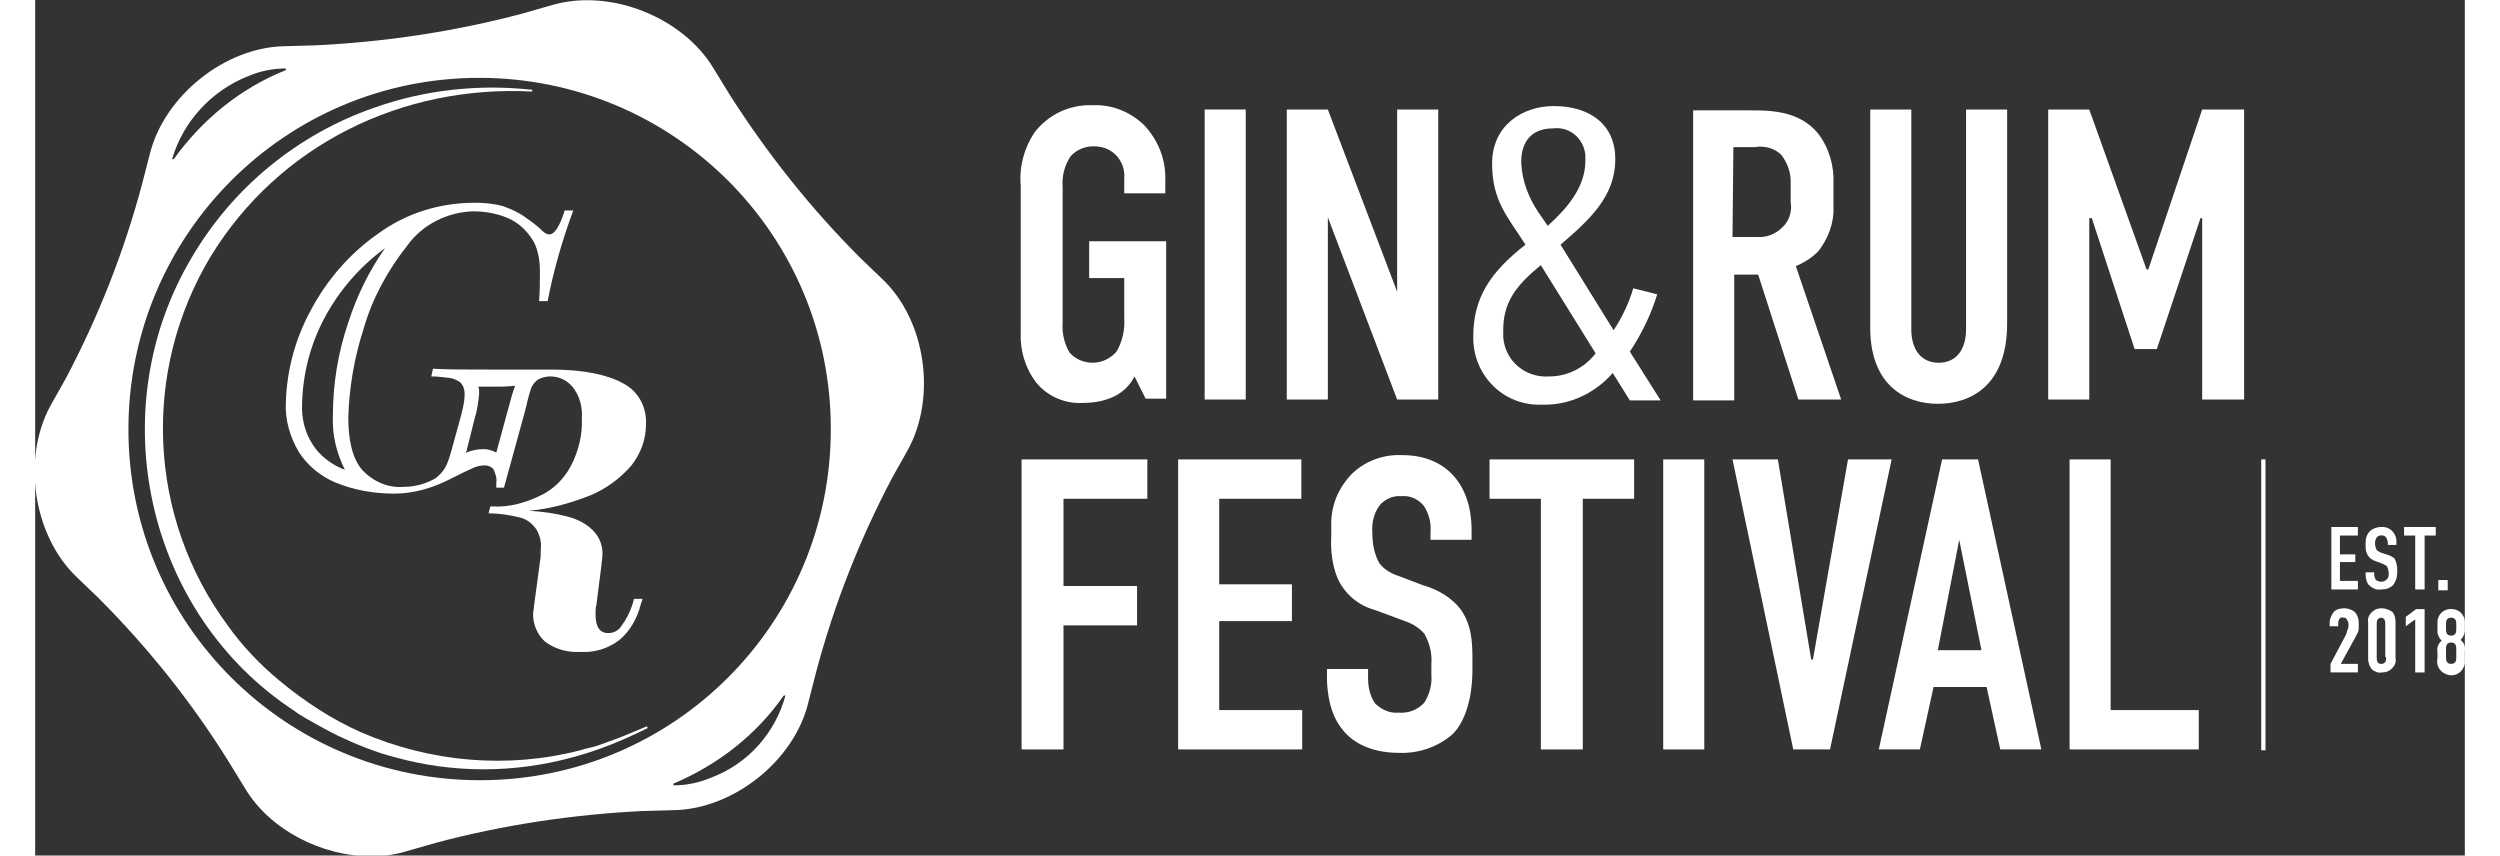
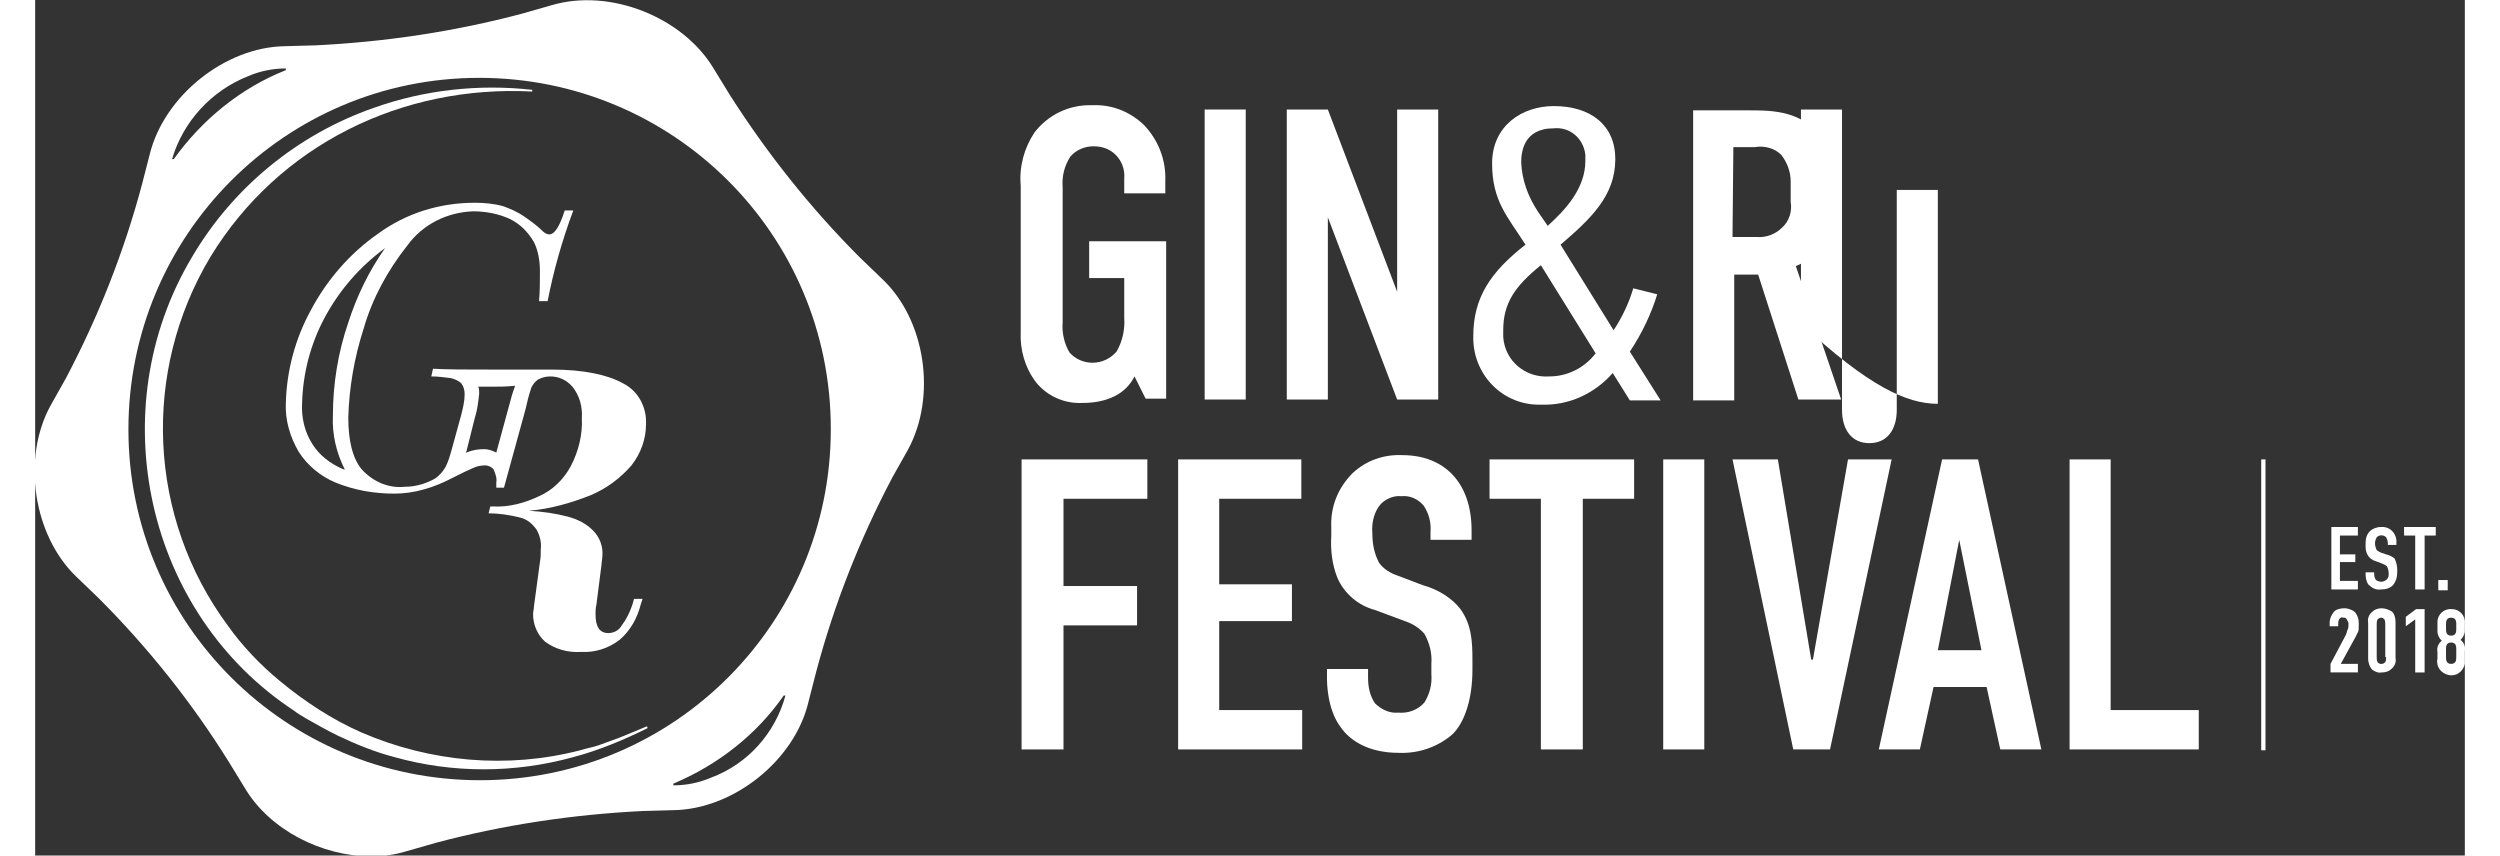
<svg xmlns="http://www.w3.org/2000/svg" version="1.1" id="Layer_1" x="0px" y="0px" width="263" height="90" viewBox="0 0 284 100" style="enable-background:new 0 0 284 100;" xml:space="preserve">
  <rect x="0" y="0" width="284" height="100" fill="#333333" stroke="none" />
  <style type="text/css">
	.st0{fill:#FFFFFF;}
</style>
  <g id="Layer_2_00000151530974036876109910000005759686232087305407_">
    <g id="Layer_1-2">
      <path class="st0" d="M123.6,12.3c-2.7-0.1-5.2,1.1-6.8,3.2c-1.2,1.8-1.8,4-1.6,6.2v17.1c-0.1,2.1,0.5,4.2,1.8,5.9    c1.3,1.6,3.3,2.5,5.4,2.4c1.3,0,2.6-0.2,3.8-0.8c1-0.5,1.8-1.3,2.3-2.3l1.3,2.6h2.4V28.2h-9v4.3h4.1v4.6c0.1,1.4-0.2,2.8-0.9,4    c-0.7,0.8-1.7,1.3-2.8,1.3c-1,0-2-0.4-2.7-1.2c-0.6-1-0.9-2.3-0.8-3.5V21.9c-0.1-1.3,0.2-2.5,0.9-3.6c0.7-0.8,1.7-1.2,2.7-1.2    c1,0,1.9,0.3,2.6,1c0.7,0.7,1.1,1.7,1,2.8v1.7h4.8v-1.4c0.1-2.5-0.8-4.8-2.5-6.6C127.9,13,125.8,12.2,123.6,12.3z" />
      <rect x="136.7" y="12.8" class="st0" width="4.8" height="33.9" />
      <polygon class="st0" points="164,46.7 164,12.8 159.2,12.8 159.2,34.1 151.1,12.8 146.3,12.8 146.3,46.7 151.1,46.7 151.1,25.4     159.2,46.7   " />
      <path class="st0" d="M189.6,34.4l-2.8-0.7c-0.5,1.7-1.3,3.4-2.3,4.9l-6.2-10c3.5-3,6.4-5.7,6.4-10c0-4-2.9-6.2-7.2-6.2    c-3.7,0-7.2,2.3-7.2,6.7s1.8,6.2,3.9,9.5c-4.1,3.2-6.1,6.2-6.1,10.7c-0.1,4.3,3.2,7.9,7.5,8c0.2,0,0.4,0,0.5,0    c3.2,0.1,6.2-1.3,8.3-3.7l2,3.2h3.6l-3.6-5.7C187.8,39,188.9,36.7,189.6,34.4z M173.7,19c0-1.1,0.2-4,3.8-4    c1.9-0.2,3.5,1.2,3.7,3.1c0,0.2,0,0.5,0,0.7c0,3.2-2.3,5.7-4.4,7.6l-1.1-1.6C174.5,23,173.8,21.1,173.7,19z M177,44    c-2.8,0.2-5.2-1.8-5.4-4.6c0-0.3,0-0.5,0-0.8c0-3.1,1.3-5.1,4.4-7.6l6.4,10.3C181.1,43,179.1,44,177,44z" />
      <path class="st0" d="M198.5,32.1h2.9l4.7,14.6h5l-5.3-15.6c1-0.4,1.9-1,2.6-1.7c1.2-1.5,1.9-3.4,1.8-5.3v-2.6    c0.1-2.1-0.5-4.2-1.8-5.9c-2.3-2.8-5.9-2.7-8.3-2.7h-6.3v33.9h4.8V32.1z M198.5,17.2h2.5c1.1-0.2,2.3,0.1,3.1,0.9    c0.7,0.9,1.1,2,1.1,3.1v2.4c0.2,1.1-0.2,2.3-1,3c-0.8,0.8-1.9,1.2-3,1.1h-2.8L198.5,17.2z" />
-       <path class="st0" d="M222.4,47.2c3.6,0,8.1-1.9,8.1-9.4v-25h-4.8v25.7c0,2.3-1.1,3.9-3.2,3.9s-3.2-1.6-3.2-3.9V12.8h-4.8v25    C214.3,45.2,218.8,47.2,222.4,47.2z" />
-       <polygon class="st0" points="247,31.5 246.8,31.5 240.1,12.8 235.3,12.8 235.3,46.7 240.1,46.7 240.1,25.5 240.4,25.5 245.4,40.8     248,40.8 253.1,25.5 253.3,25.5 253.3,46.7 258.2,46.7 258.2,12.8 253.3,12.8   " />
+       <path class="st0" d="M222.4,47.2v-25h-4.8v25.7c0,2.3-1.1,3.9-3.2,3.9s-3.2-1.6-3.2-3.9V12.8h-4.8v25    C214.3,45.2,218.8,47.2,222.4,47.2z" />
      <polygon class="st0" points="115.3,87.6 120.2,87.6 120.2,73.1 128.8,73.1 128.8,68.5 120.2,68.5 120.2,58.3 130,58.3 130,53.7     115.3,53.7   " />
      <polygon class="st0" points="138.4,72.6 146.9,72.6 146.9,68.3 138.4,68.3 138.4,58.3 148,58.3 148,53.7 133.6,53.7 133.6,87.6     148.1,87.6 148.1,83 138.4,83   " />
      <path class="st0" d="M162.2,68.4l-2.9-1.1c-0.9-0.3-1.7-0.8-2.2-1.5c-0.6-1.1-0.8-2.3-0.8-3.5c-0.1-1.2,0.2-2.5,1-3.4    c0.6-0.6,1.5-1,2.4-0.9c1-0.1,1.9,0.3,2.6,1.1c0.6,0.9,0.9,2,0.8,3.1v0.9h4.8V62c0-5.6-3.2-8.8-8.1-8.8c-2.1-0.1-4.2,0.6-5.8,2.1    c-1.7,1.7-2.6,3.9-2.5,6.3v1c-0.1,1.7,0.1,3.4,0.7,4.9c0.8,1.9,2.5,3.3,4.4,3.8l3.5,1.3c0.9,0.3,1.7,0.8,2.3,1.5    c0.6,1.1,0.9,2.3,0.8,3.5v1.2c0.1,1.2-0.2,2.3-0.8,3.3c-0.8,0.9-1.9,1.3-3.1,1.2c-1,0.1-2-0.4-2.7-1.1c-0.6-0.9-0.8-1.9-0.8-3v-1    h-4.8v1.1c0,0.4,0,3.6,1.6,5.7c1.1,1.6,3.3,3,6.8,3c2.3,0.1,4.6-0.7,6.3-2.2c1.4-1.4,2.3-4.1,2.3-7.5v-1.2c0-2.1-0.1-4.1-1.4-5.9    C165.6,69.9,164,68.9,162.2,68.4z" />
      <polygon class="st0" points="170,58.3 176,58.3 176,87.6 180.9,87.6 180.9,58.3 186.9,58.3 186.9,53.7 170,53.7   " />
      <rect x="190.3" y="53.7" class="st0" width="4.8" height="33.9" />
      <polygon class="st0" points="211.9,53.7 207.8,77.1 207.6,77.1 203.7,53.7 198.4,53.7 205.5,87.6 209.8,87.6 217,53.7   " />
      <path class="st0" d="M222.9,53.7l-7.4,33.9h4.8l1.6-7.3h6.2l1.6,7.3h4.8l-7.4-33.9L222.9,53.7z M222.4,76l2.5-12.9l2.6,12.9H222.4    z" />
      <polygon class="st0" points="242.6,53.7 237.8,53.7 237.8,87.6 252.9,87.6 252.9,83 242.6,83   " />
      <path class="st0" d="M54.7,24.1c-1.1-0.3-2.2-0.4-3.3-0.4c-4.1,0-8,1.2-11.3,3.6c-3.3,2.3-6,5.4-7.9,9c-1.8,3.3-2.8,7-2.9,10.8    c-0.1,2,0.5,4,1.5,5.7c1,1.6,2.6,2.9,4.3,3.6c2.2,0.9,4.5,1.3,6.9,1.3c2.3,0,4.6-0.7,6.7-1.8l0.6-0.3c0.6-0.3,1.2-0.6,1.9-0.9    c0.4-0.2,0.9-0.3,1.4-0.3c0.4,0,0.8,0.2,1,0.5c0.2,0.5,0.4,1,0.3,1.5c0,0.2,0,0.4,0,0.6h0.9l2.5-9.1c0.2-0.9,0.4-1.7,0.7-2.6    c0.2-0.4,0.5-0.8,0.9-1c0.4-0.2,0.9-0.3,1.3-0.3c1,0,1.9,0.4,2.6,1.2c0.8,1,1.2,2.3,1.1,3.7c0.1,1.9-0.4,3.9-1.3,5.6    c-0.8,1.5-2.1,2.8-3.7,3.5c-1.7,0.8-3.5,1.3-5.4,1.2h-0.3L53,60c1.2,0,2.5,0.2,3.7,0.5c0.8,0.2,1.4,0.7,1.9,1.4    c0.4,0.7,0.6,1.5,0.5,2.3c0,0.5,0,1-0.1,1.5l-0.7,5.2c0,0.3-0.1,0.6-0.1,0.9c0,1.2,0.5,2.4,1.4,3.2c1.2,0.9,2.7,1.3,4.2,1.2    c1.6,0.1,3.2-0.4,4.5-1.4c1.3-1.1,2.1-2.6,2.5-4.2l0.2-0.6H70l-0.2,0.7c-0.3,0.9-0.7,1.7-1.3,2.5C68.2,73.7,67.6,74,67,74    c-1,0-1.5-0.7-1.5-2.2c0-0.4,0-0.7,0.1-1.1l0.6-4.7c0-0.3,0.1-0.7,0.1-1c0.1-1.1-0.3-2.2-1.1-3c-0.8-0.8-1.8-1.3-2.9-1.6    c-1.5-0.4-3-0.6-4.6-0.7l0,0c2.5-0.2,4.9-0.9,7.2-1.8c1.9-0.8,3.5-2,4.8-3.5c1.1-1.4,1.7-3.1,1.7-4.8c0.1-2-0.9-3.9-2.7-4.8    c-1.8-1-4.6-1.6-8.3-1.6c-0.6,0-1.6,0-2.9,0c-1.6,0-2.9,0-4,0c-3.1,0-5.4,0-7-0.1l-0.2,0.9l0,0c0.8,0,1.5,0.1,2.3,0.2    c0.4,0.1,0.9,0.3,1.2,0.6c0.3,0.4,0.4,0.8,0.4,1.3c0,0.8-0.2,1.6-0.4,2.4l-1.1,4c-0.2,0.7-0.4,1.5-0.8,2.2    c-0.3,0.5-0.7,0.9-1.1,1.2c-0.5,0.3-1,0.5-1.6,0.7c-0.7,0.2-1.3,0.3-2,0.3c-1.9,0.2-3.7-0.6-5-2c-1.1-1.3-1.6-3.4-1.6-6.1    c0.1-3.5,0.7-7,1.8-10.4c1-3.5,2.8-6.8,5.1-9.7c1.8-2.5,4.7-3.9,7.7-4c1.5,0,3,0.3,4.3,0.9c1.2,0.6,2.1,1.5,2.8,2.7    c0.5,1,0.7,2.2,0.7,3.4c0,1.2,0,2.3-0.1,3.5h1c0.7-3.6,1.7-7.1,3-10.6h-1c-0.6,1.9-1.2,2.8-1.8,2.8c-0.3,0-0.6-0.2-0.8-0.4    c-0.6-0.6-1.3-1.1-2-1.6C56.3,24.7,55.5,24.4,54.7,24.1z M50.4,52.8l1-4c0.3-0.9,0.4-1.9,0.5-2.8c0-0.3,0-0.5-0.1-0.8    c0.4,0,0.8,0,1.3,0h0.1c1,0,1.9,0,2.8-0.1h0.1c-0.3,0.8-0.5,1.5-0.7,2.3l-1.5,5.5c-0.4-0.2-0.9-0.4-1.4-0.4    c-0.7,0-1.4,0.1-2.1,0.4h-0.1C50.3,53,50.3,52.9,50.4,52.8z M36.6,37.7c-1.2,3.5-1.8,7.2-1.8,10.9c-0.1,2.2,0.4,4.3,1.4,6.3    l-0.3-0.1c-1.4-0.6-2.7-1.6-3.5-2.9c-0.9-1.4-1.3-3.1-1.2-4.8c0.1-3.5,1-6.9,2.6-9.9c1.7-3.2,4.1-6,7.1-8.2    C39,31.7,37.6,34.6,36.6,37.7z" />
      <path class="st0" d="M68.1,86.3c-0.5,0.2-1.7,0.6-2.2,0.8s-1.6,0.4-2.2,0.6c-8.5,2.2-17.5,1.4-25.6-2.1c-3.4-1.5-6.6-3.6-9.5-6    c-2.3-1.9-4.4-4.1-6.1-6.5c-9.3-12.6-10.1-29.6-2-43.1c8-13.1,22.4-20.1,37.6-19.3v-0.2c-6.2-0.7-12.6,0-18.5,2.1    c-8.9,3.1-16.5,9.3-21.3,17.5c-10.6,17.8-5.4,41.6,12,53c0.6,0.5,2.3,1.4,3,1.8s1.5,0.8,2.1,1.1c2.1,1,4.3,1.9,6.6,2.5    c6.8,1.9,14,1.9,20.9,0c3-0.8,5.9-2,8.7-3.4l-0.1-0.2C70.5,85.3,68.9,86,68.1,86.3z" />
      <path class="st0" d="M96.4,30.1C90.7,24.4,85.6,18,81.2,11.1L79.3,8c-3.6-6-12.1-9.4-18.9-7.4l-3.5,1c-7.9,2.1-16,3.3-24.1,3.7    l-3.6,0.1c-7,0.1-14.1,5.8-15.8,12.6l-0.9,3.5c-2.1,7.9-5.1,15.5-8.9,22.7l-1.8,3.2c-3.4,6.2-2,15.2,3,20l2.6,2.5    c5.8,5.8,10.9,12.2,15.2,19.1l1.9,3.1c2.9,4.9,9,8,14.8,8c1.4,0,2.8-0.2,4.1-0.6l3.5-1c7.9-2.1,16-3.3,24.1-3.7l3.6-0.1    c7-0.1,14.2-5.8,15.8-12.7l0.9-3.5c2.1-7.9,5.1-15.5,8.9-22.7l1.8-3.2c3.4-6.2,2.1-15.2-3-20L96.4,30.1z M24.9,8.9    C26.3,8.3,27.8,8,29.3,8v0.2C24,10.3,19.5,14,16.2,18.6h-0.2C17.3,14.2,20.6,10.6,24.9,8.9z M79,90.9c-1.4,0.6-2.9,0.9-4.4,0.9    v-0.2c5.2-2.2,9.7-5.7,12.9-10.3h0.2C86.5,85.7,83.3,89.3,79,90.9L79,90.9z M52,91.2c-22.7,0-41.1-18.3-41.1-41    c0-22.7,18.3-41.1,41-41.1S93,27.4,93,50.1c0,0,0,0.1,0,0.1C93,72.8,74.7,91.2,52,91.2C52,91.2,52,91.2,52,91.2L52,91.2z" />
      <polygon class="st0" points="271.5,67.9 269.4,67.9 269.4,65.7 271.2,65.7 271.2,64.8 269.4,64.8 269.4,62.6 271.5,62.6     271.5,61.6 268.4,61.6 268.4,68.9 271.5,68.9   " />
      <path class="st0" d="M274.8,64.8l-0.6-0.2c-0.2-0.1-0.4-0.2-0.5-0.3c-0.1-0.2-0.2-0.5-0.2-0.8c0-0.3,0.1-0.5,0.2-0.7    c0.3-0.3,0.8-0.3,1.1,0c0.1,0.2,0.2,0.4,0.2,0.7v0.2h1v-0.2c0.1-0.9-0.5-1.8-1.5-1.9c-0.1,0-0.2,0-0.3,0c-0.5,0-1,0.2-1.3,0.5    c-0.4,0.4-0.5,0.9-0.5,1.4v0.2c0,0.4,0,0.7,0.2,1.1c0.2,0.4,0.6,0.7,1,0.8l0.8,0.3c0.2,0.1,0.4,0.2,0.5,0.3    c0.1,0.2,0.2,0.5,0.2,0.8V67c0,0.3,0,0.5-0.2,0.7c-0.2,0.2-0.4,0.3-0.7,0.3c-0.2,0-0.4-0.1-0.6-0.2c-0.1-0.2-0.2-0.4-0.2-0.7v-0.2    h-1v0.2c0,0.4,0.1,0.9,0.3,1.2c0.4,0.4,0.9,0.7,1.5,0.6c0.5,0,1-0.1,1.4-0.5c0.4-0.5,0.5-1,0.5-1.6v-0.2c0-0.4-0.1-0.9-0.3-1.3    C275.6,65.1,275.2,64.9,274.8,64.8z" />
      <polygon class="st0" points="276.9,62.6 278.2,62.6 278.2,68.9 279.3,68.9 279.3,62.6 280.6,62.6 280.6,61.6 276.9,61.6   " />
      <rect x="280.9" y="67.8" class="st0" width="1.1" height="1.2" />
      <path class="st0" d="M269.9,71.1c-0.4,0-0.9,0.1-1.2,0.4c-0.3,0.4-0.5,0.8-0.5,1.3v0.4h1V73c0-0.2,0-0.4,0.1-0.6    c0.1-0.2,0.3-0.3,0.5-0.2c0.2,0,0.3,0,0.4,0.2c0.1,0.2,0.2,0.3,0.2,0.5V73c0,0.2,0,0.4-0.1,0.6c-0.1,0.2-0.1,0.4-0.2,0.6l-1.8,3.4    v1h3.2v-1h-2l1.7-3.1c0.1-0.2,0.2-0.4,0.3-0.6c0.1-0.2,0.1-0.4,0.1-0.7v-0.4c0-0.4-0.1-0.8-0.4-1.2    C270.9,71.3,270.4,71.1,269.9,71.1z" />
      <path class="st0" d="M274.3,71.1c-0.4,0-0.8,0.1-1.1,0.4c-0.4,0.3-0.6,0.8-0.5,1.3V77c0,0.5,0.2,1,0.5,1.3    c0.3,0.2,0.7,0.4,1.1,0.3c0.4,0,0.8-0.1,1.1-0.4c0.4-0.3,0.6-0.8,0.5-1.3v-4.2c0-0.4-0.1-0.9-0.4-1.2    C275.2,71.3,274.7,71.1,274.3,71.1z M274.8,76.8c0,0.2,0,0.4-0.1,0.6c-0.2,0.2-0.5,0.3-0.8,0.1c0,0-0.1-0.1-0.1-0.1    c-0.1-0.2-0.1-0.4-0.1-0.6V73c0-0.2,0-0.4,0.1-0.6c0.1-0.1,0.3-0.2,0.4-0.2c0.2,0,0.3,0.1,0.4,0.2c0.1,0.2,0.1,0.4,0.1,0.6V76.8z" />
      <polygon class="st0" points="277.1,72.1 277.1,73.2 278.2,72.4 278.2,78.6 279.3,78.6 279.3,71.2 278.3,71.2   " />
      <path class="st0" d="M283.5,74.8c0.3-0.3,0.5-0.7,0.5-1.1v-0.8c0.1-0.9-0.6-1.7-1.5-1.7c-0.9-0.1-1.7,0.6-1.7,1.5    c0,0.1,0,0.2,0,0.3v0.8c0,0.4,0.2,0.8,0.5,1.1c-0.4,0.3-0.6,0.8-0.5,1.3V77c-0.2,0.9,0.4,1.7,1.3,1.9c0.9,0.2,1.7-0.4,1.9-1.3    c0-0.2,0-0.4,0-0.6v-0.9C284.1,75.6,283.9,75.1,283.5,74.8z M283,76.8c0,0.3,0,0.8-0.6,0.8s-0.6-0.5-0.6-0.8v-0.9    c0-0.3,0-0.8,0.6-0.8s0.6,0.5,0.6,0.8V76.8z M283,73.5c0,0.3,0,0.8-0.6,0.8s-0.6-0.5-0.6-0.8V73c0-0.3,0-0.8,0.6-0.8    s0.6,0.5,0.6,0.8V73.5z" />
      <rect x="260.2" y="53.7" class="st0" width="0.5" height="34" />
    </g>
  </g>
</svg>